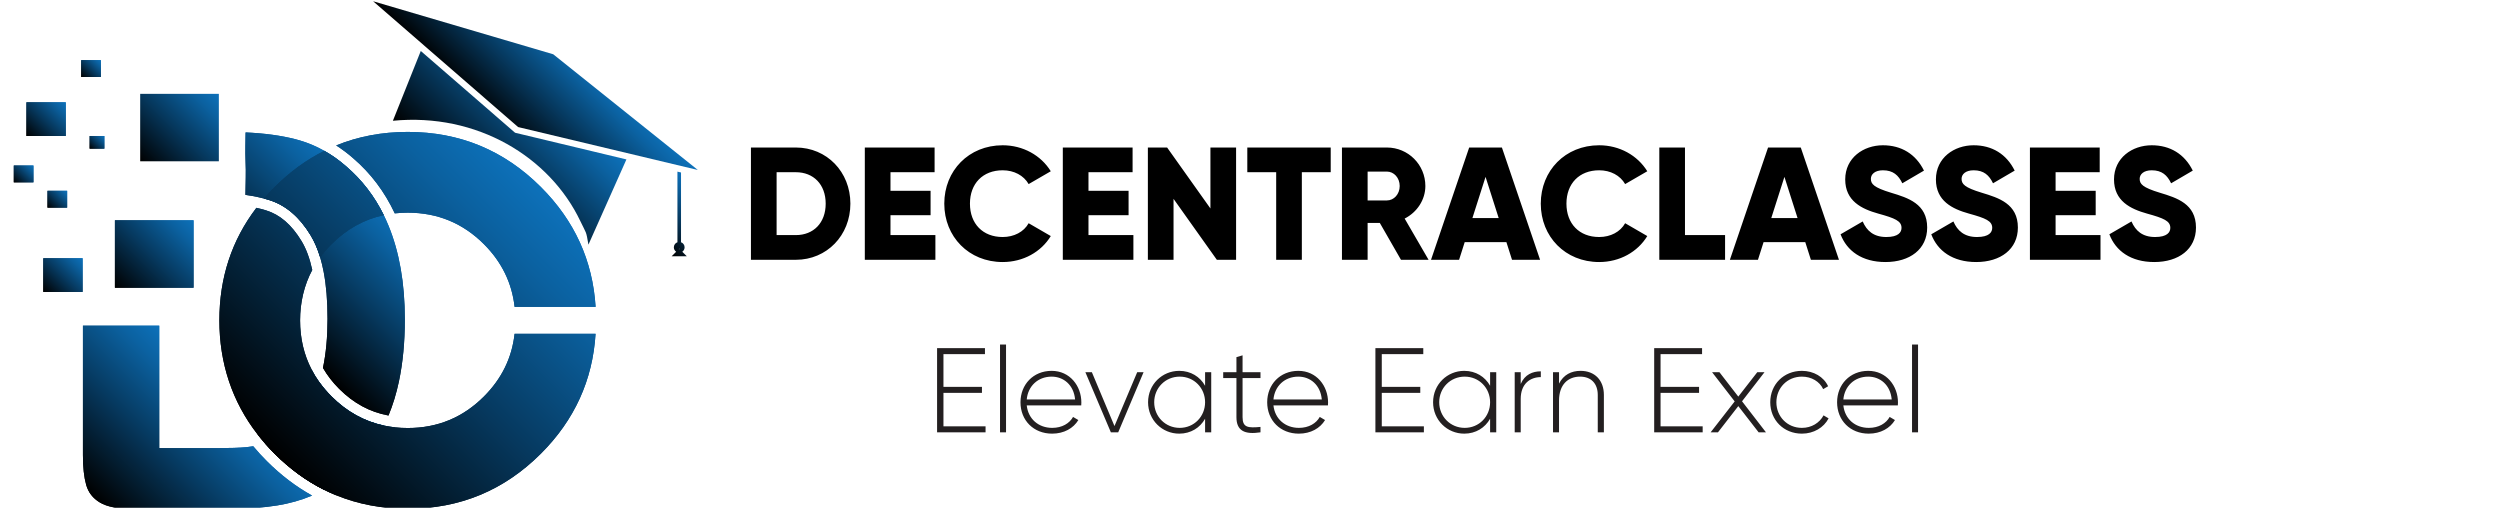
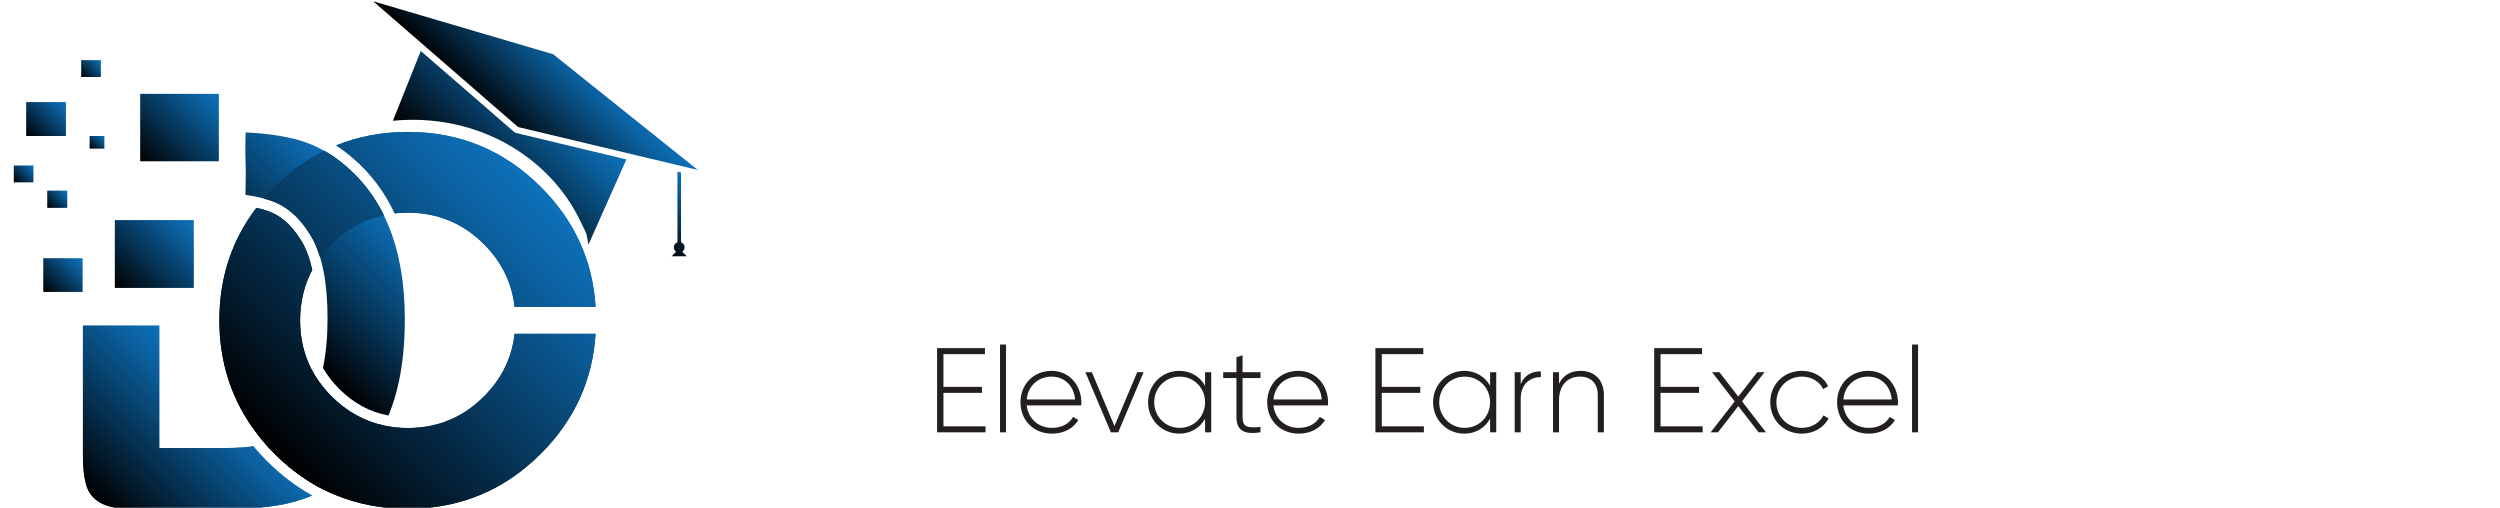
<svg xmlns="http://www.w3.org/2000/svg" width="1995" height="405" viewBox="0 0 1995 405" fill="none">
  <g clip-path="url(#clip0_586_489)">
-     <path d="M635.09 117.716C659.794 117.716 678.61 137.172 678.61 162.516C678.61 187.86 659.794 207.316 635.09 207.316H599.25V117.716H635.09ZM635.09 187.604C649.17 187.604 658.898 177.876 658.898 162.516C658.898 147.156 649.17 137.428 635.09 137.428H619.73V187.604H635.09ZM710.605 187.604H746.445V207.316H690.125V117.716H745.805V137.428H710.605V152.276H742.605V171.732H710.605V187.604ZM800.127 209.108C773.119 209.108 753.535 188.884 753.535 162.516C753.535 136.148 773.119 115.924 800.127 115.924C816.383 115.924 830.719 123.988 838.527 136.66L820.863 146.9C816.895 139.988 809.215 135.892 800.127 135.892C784.255 135.892 774.015 146.516 774.015 162.516C774.015 178.516 784.255 189.14 800.127 189.14C809.215 189.14 817.023 185.044 820.863 178.132L838.527 188.372C830.847 201.044 816.511 209.108 800.127 209.108ZM868.605 187.604H904.445V207.316H848.125V117.716H903.805V137.428H868.605V152.276H900.605V171.732H868.605V187.604ZM965.92 117.716H986.4V207.316H971.04L936.48 158.676V207.316H916V117.716H931.36L965.92 166.356V117.716ZM1061.91 117.716V137.428H1038.87V207.316H1018.39V137.428H995.35V117.716H1061.91ZM1117.98 207.316L1101.08 177.876H1091.36V207.316H1070.88V117.716H1106.72C1123.74 117.716 1137.44 131.412 1137.44 148.436C1137.44 159.444 1130.78 169.428 1120.92 174.42L1140 207.316H1117.98ZM1091.36 136.916V159.956H1106.72C1112.35 159.956 1116.96 154.964 1116.96 148.436C1116.96 141.908 1112.35 136.916 1106.72 136.916H1091.36ZM1206.59 207.316L1202.11 193.236H1168.83L1164.35 207.316H1141.95L1172.41 117.716H1198.52L1228.99 207.316H1206.59ZM1174.97 174.036H1195.96L1185.47 141.14L1174.97 174.036ZM1276.13 209.108C1249.12 209.108 1229.54 188.884 1229.54 162.516C1229.54 136.148 1249.12 115.924 1276.13 115.924C1292.38 115.924 1306.72 123.988 1314.53 136.66L1296.86 146.9C1292.9 139.988 1285.22 135.892 1276.13 135.892C1260.26 135.892 1250.02 146.516 1250.02 162.516C1250.02 178.516 1260.26 189.14 1276.13 189.14C1285.22 189.14 1293.02 185.044 1296.86 178.132L1314.53 188.372C1306.85 201.044 1292.51 209.108 1276.13 209.108ZM1344.61 187.604H1376.61V207.316H1324.13V117.716H1344.61V187.604ZM1445.09 207.316L1440.61 193.236H1407.33L1402.85 207.316H1380.45L1410.91 117.716H1437.02L1467.49 207.316H1445.09ZM1413.47 174.036H1434.46L1423.97 141.14L1413.47 174.036ZM1504.61 209.108C1485.79 209.108 1473.76 200.148 1468.77 186.964L1486.43 176.724C1489.63 184.148 1495.14 189.14 1505.25 189.14C1514.98 189.14 1517.41 185.3 1517.41 181.844C1517.41 176.34 1512.29 174.164 1498.85 170.452C1485.54 166.74 1472.48 160.34 1472.48 143.188C1472.48 125.908 1487.07 115.924 1502.56 115.924C1517.28 115.924 1528.8 122.964 1535.33 136.148L1518.05 146.26C1514.98 139.86 1510.75 135.892 1502.56 135.892C1496.16 135.892 1492.96 139.092 1492.96 142.676C1492.96 146.772 1495.14 149.588 1509.09 153.812C1522.66 157.908 1537.89 162.644 1537.89 181.588C1537.89 198.868 1524.07 209.108 1504.61 209.108ZM1576.99 209.108C1558.17 209.108 1546.14 200.148 1541.15 186.964L1558.81 176.724C1562.01 184.148 1567.51 189.14 1577.63 189.14C1587.35 189.14 1589.79 185.3 1589.79 181.844C1589.79 176.34 1584.67 174.164 1571.23 170.452C1557.91 166.74 1544.86 160.34 1544.86 143.188C1544.86 125.908 1559.45 115.924 1574.94 115.924C1589.66 115.924 1601.18 122.964 1607.71 136.148L1590.43 146.26C1587.35 139.86 1583.13 135.892 1574.94 135.892C1568.54 135.892 1565.34 139.092 1565.34 142.676C1565.34 146.772 1567.51 149.588 1581.47 153.812C1595.03 157.908 1610.27 162.644 1610.27 181.588C1610.27 198.868 1596.44 209.108 1576.99 209.108ZM1640.36 187.604H1676.2V207.316H1619.88V117.716H1675.56V137.428H1640.36V152.276H1672.36V171.732H1640.36V187.604ZM1719.11 209.108C1700.29 209.108 1688.26 200.148 1683.27 186.964L1700.93 176.724C1704.13 184.148 1709.64 189.14 1719.75 189.14C1729.48 189.14 1731.91 185.3 1731.91 181.844C1731.91 176.34 1726.79 174.164 1713.35 170.452C1700.04 166.74 1686.98 160.34 1686.98 143.188C1686.98 125.908 1701.57 115.924 1717.06 115.924C1731.78 115.924 1743.3 122.964 1749.83 136.148L1732.55 146.26C1729.48 139.86 1725.25 135.892 1717.06 135.892C1710.66 135.892 1707.46 139.092 1707.46 142.676C1707.46 146.772 1709.64 149.588 1723.59 153.812C1737.16 157.908 1752.39 162.644 1752.39 181.588C1752.39 198.868 1738.57 209.108 1719.11 209.108Z" fill="black" />
    <path d="M413.439 101.39L556.862 135.639L441.457 43.292H441.43L297.753 1L413.439 101.39Z" fill="url(#paint0_linear_586_489)" />
    <path d="M546.318 197.364C546.318 195.49 545.128 193.897 543.455 193.322V137.646L540.592 136.964V193.322C538.919 193.897 537.728 195.49 537.728 197.364C537.728 198.822 538.464 200.134 539.575 200.897L535.949 204.524H548.085L544.458 200.897C545.582 200.121 546.305 198.822 546.305 197.364H546.318ZM541.675 198.796L542.023 198.448L542.371 198.796H541.689H541.675Z" fill="url(#paint1_linear_586_489)" />
    <path d="M411.017 105.914L335.78 40.696L313.528 96.371C380.711 89.853 438.741 125.32 463.106 176.445C468.07 186.871 467.602 183.726 469.569 195.222L499.889 127.22L411.03 105.927L411.017 105.914Z" fill="url(#paint2_linear_586_489)" />
    <path d="M306.383 339.604C290.634 336.258 276.706 328.523 264.61 316.424C260.944 312.757 257.679 308.916 254.815 304.927C252.487 301.662 250.427 298.303 248.634 294.809C244.285 313.359 236.471 327.465 225.272 336.928L225.138 337.048C221.472 340.273 217.03 342.816 211.932 344.623C209.751 345.399 207.596 346.069 205.469 346.604C207.369 349.053 209.363 351.475 211.437 353.831C213.858 356.601 216.401 359.318 219.063 361.982C231.199 374.12 244.392 383.757 258.629 390.877C261.76 392.456 264.944 393.901 268.196 395.213C273.869 391.693 279.261 387.611 284.373 383.021C295.264 372.996 304.336 361.473 311.307 348.732C312.685 346.229 313.983 343.659 315.214 341.01C312.204 340.688 309.26 340.233 306.37 339.604H306.383Z" fill="url(#paint3_linear_586_489)" />
    <path d="M213.002 368.031C224.134 379.166 236.177 388.334 249.062 395.467C240.378 399.134 231.106 401.757 221.271 403.337C210.272 405.117 197.882 406 184.074 406H104.729C93.663 406 85.314 404.34 79.721 400.995C74.115 397.649 70.462 392.924 68.749 386.848C67.037 380.759 66.18 372.876 66.18 363.159V259.878H127.074V357.618H173.196C183.298 357.618 191.232 357.351 196.972 356.802C198.658 356.641 200.371 356.414 202.084 356.106C205.482 360.188 209.108 364.163 212.975 368.031H213.002Z" fill="url(#paint4_linear_586_489)" />
    <path d="M213.002 368.031C224.134 379.166 236.177 388.334 249.062 395.467C240.378 399.134 231.106 401.757 221.271 403.337C210.272 405.117 197.882 406 184.074 406H104.729C93.663 406 85.314 404.34 79.721 400.995C74.115 397.649 70.462 392.924 68.749 386.848C67.037 380.759 66.18 372.876 66.18 363.159V259.878H127.074V357.618H173.196C183.298 357.618 191.232 357.351 196.972 356.802C198.658 356.641 200.371 356.414 202.084 356.106C205.482 360.188 209.108 364.163 212.975 368.031H213.002Z" fill="url(#paint5_linear_586_489)" />
    <path d="M306.383 339.604C305.554 341.304 304.697 342.963 303.787 344.596C297.231 356.548 288.828 367.255 278.579 376.69C272.384 382.258 265.734 386.982 258.656 390.85C244.406 383.73 231.226 374.094 219.09 361.955C216.427 359.291 213.885 356.575 211.463 353.804C212.574 353.456 213.698 353.095 214.822 352.693C220.977 350.512 226.302 347.434 230.811 343.472C241.77 334.224 249.771 321.362 254.815 304.927C257.679 308.929 260.944 312.757 264.61 316.424C276.706 328.523 290.634 336.258 306.383 339.604Z" fill="url(#paint6_linear_586_489)" />
    <path d="M306.383 339.604C305.554 341.304 304.697 342.963 303.787 344.596C297.231 356.548 288.828 367.255 278.579 376.69C272.384 382.258 265.734 386.982 258.656 390.85C244.406 383.73 231.226 374.094 219.09 361.955C216.427 359.291 213.885 356.575 211.463 353.804C212.574 353.456 213.698 353.095 214.822 352.693C220.977 350.512 226.302 347.434 230.811 343.472C241.77 334.224 249.771 321.362 254.815 304.927C257.679 308.929 260.944 312.757 264.61 316.424C276.706 328.523 290.634 336.258 306.383 339.604Z" fill="url(#paint7_linear_586_489)" />
-     <path d="M323.068 254.886C323.068 272.927 321.489 289.416 318.358 304.298C316.298 314.028 313.515 323.129 310.009 331.587C295.09 328.804 282.138 321.777 270.684 310.334C265.439 305.088 261.131 299.52 257.732 293.592C260.154 282.041 261.372 268.993 261.372 254.458C261.372 239.923 260.342 227.611 258.254 216.783C257.478 212.755 256.568 208.967 255.511 205.407C253.504 198.689 250.989 192.84 247.951 187.821C239 173.059 227.961 163.664 214.835 159.622C213.457 159.194 212.039 158.806 210.607 158.418C207.583 157.628 204.439 156.945 201.147 156.356C199.421 156.035 197.655 155.754 195.849 155.5C195.942 145.502 196.384 138.034 195.942 128.693C195.594 120.729 195.942 111.883 195.969 105.686C211.075 106.342 224.415 108.149 235.936 111.133C240.512 112.325 244.968 113.837 249.289 115.657C252.514 117.049 255.672 118.588 258.749 120.341C264.837 123.754 270.618 127.849 276.117 132.668C288.681 143.428 298.716 156.423 306.236 171.681C307.52 174.29 308.725 176.954 309.862 179.684C318.666 200.83 323.068 225.897 323.068 254.873V254.886Z" fill="url(#paint8_linear_586_489)" />
    <path d="M323.068 254.886C323.068 272.927 321.489 289.416 318.358 304.298C316.298 314.028 313.515 323.129 310.009 331.587C295.09 328.804 282.138 321.777 270.684 310.334C265.439 305.088 261.131 299.52 257.732 293.592C260.154 282.041 261.372 268.993 261.372 254.458C261.372 239.923 260.342 227.611 258.254 216.783C257.478 212.755 256.568 208.967 255.511 205.407C253.504 198.689 250.989 192.84 247.951 187.821C239 173.059 227.961 163.664 214.835 159.622C213.457 159.194 212.039 158.806 210.607 158.418C207.583 157.628 204.439 156.945 201.147 156.356C199.421 156.035 197.655 155.754 195.849 155.5C195.942 145.502 196.384 138.034 195.942 128.693C195.594 120.729 195.942 111.883 195.969 105.686C211.075 106.342 224.415 108.149 235.936 111.133C240.512 112.325 244.968 113.837 249.289 115.657C252.514 117.049 255.672 118.588 258.749 120.341C264.837 123.754 270.618 127.849 276.117 132.668C288.681 143.428 298.716 156.423 306.236 171.681C307.52 174.29 308.725 176.954 309.862 179.684C318.666 200.83 323.068 225.897 323.068 254.873V254.886Z" fill="url(#paint9_linear_586_489)" />
    <path d="M174.641 74.891H111.874V128.706H174.641V74.891Z" fill="url(#paint10_linear_586_489)" />
    <path d="M154.463 175.789H91.697V229.605H154.463V175.789Z" fill="url(#paint11_linear_586_489)" />
    <path d="M154.463 175.789H91.697V229.605H154.463V175.789Z" fill="url(#paint12_linear_586_489)" />
    <path d="M65.926 206.063H34.536V232.964H65.926V206.063Z" fill="url(#paint13_linear_586_489)" />
-     <path d="M65.926 206.063H34.536V232.964H65.926V206.063Z" fill="url(#paint14_linear_586_489)" />
    <path d="M52.479 81.623H21.089V108.524H52.479V81.623Z" fill="url(#paint15_linear_586_489)" />
    <path d="M52.479 81.623H21.089V108.524H52.479V81.623Z" fill="url(#paint16_linear_586_489)" />
    <path d="M53.589 152.248H37.894V165.698H53.589V152.248Z" fill="url(#paint17_linear_586_489)" />
    <path d="M53.589 152.248H37.894V165.698H53.589V152.248Z" fill="url(#paint18_linear_586_489)" />
-     <path d="M26.695 132.065H11V145.516H26.695V132.065Z" fill="url(#paint19_linear_586_489)" />
+     <path d="M26.695 132.065H11H26.695V132.065Z" fill="url(#paint19_linear_586_489)" />
    <path d="M26.695 132.065H11V145.516H26.695V132.065Z" fill="url(#paint20_linear_586_489)" />
-     <path d="M80.497 47.99H64.802V61.44H80.497V47.99Z" fill="url(#paint21_linear_586_489)" />
    <path d="M80.497 47.99H64.802V61.44H80.497V47.99Z" fill="url(#paint22_linear_586_489)" />
-     <path d="M83.294 108.524H71.519V118.615H83.294V108.524Z" fill="url(#paint23_linear_586_489)" />
    <path d="M83.294 108.524H71.519V118.615H83.294V108.524Z" fill="url(#paint24_linear_586_489)" />
    <path d="M410.642 266.369C408.501 285.561 400.339 302.237 386.156 316.424C369.404 333.18 349.147 341.558 325.383 341.558C321.918 341.558 318.546 341.384 315.227 341.009C312.217 340.688 309.273 340.233 306.383 339.604C290.635 336.258 276.706 328.523 264.61 316.424C260.944 312.757 257.679 308.916 254.816 304.927C252.487 301.662 250.427 298.302 248.634 294.809C242.532 283.018 239.482 269.983 239.482 255.649C239.482 241.315 242.72 227.477 249.182 215.418C247.162 206.143 244.299 198.421 240.579 192.305C232.685 179.282 223.425 171.292 212.293 167.866C209.885 167.117 207.316 166.448 204.599 165.845C184.904 191.689 175.056 221.628 175.056 255.649C175.056 289.67 185.198 320.492 205.482 346.59C207.382 349.04 209.376 351.462 211.45 353.817C213.872 356.588 216.414 359.305 219.077 361.968C231.213 374.107 244.406 383.743 258.642 390.863C261.773 392.442 264.958 393.888 268.209 395.199C285.764 402.4 304.831 406 325.37 406C366.889 406 402.32 391.318 431.676 361.968C458.45 335.188 472.981 303.321 475.269 266.383H410.629L410.642 266.369ZM276.13 132.681C270.631 127.849 264.851 123.754 258.763 120.355C244.486 127.475 231.266 137.138 219.09 149.303C216.106 152.288 213.283 155.326 210.607 158.444C212.039 158.832 213.457 159.22 214.835 159.649C227.961 163.691 239 173.086 247.951 187.848C250.989 192.853 253.504 198.715 255.511 205.434C258.201 201.753 261.251 198.234 264.637 194.848C276.692 182.789 290.581 175.053 306.263 171.694C298.743 156.437 288.708 143.441 276.144 132.681H276.13ZM431.689 149.303C402.347 119.953 366.902 105.271 325.383 105.271C304.858 105.271 285.804 108.872 268.249 116.059C272.932 119.043 277.455 122.429 281.777 126.217C295.813 138.235 306.918 152.957 315.04 170.275C318.399 169.901 321.864 169.713 325.397 169.713C349.16 169.713 369.418 178.091 386.17 194.848C400.339 209.021 408.501 225.71 410.656 244.902H475.296C473.008 207.95 458.477 176.097 431.703 149.317L431.689 149.303Z" fill="url(#paint25_linear_586_489)" />
    <path d="M431.689 149.303C402.347 119.953 366.902 105.271 325.383 105.271C304.858 105.271 285.804 108.872 268.249 116.059C272.932 119.043 277.455 122.429 281.777 126.217C295.813 138.235 306.918 152.957 315.04 170.275C318.399 169.901 321.864 169.713 325.397 169.713C349.16 169.713 369.418 178.091 386.17 194.848C400.339 209.021 408.501 225.71 410.656 244.902H475.296C473.008 207.95 458.477 176.097 431.703 149.317L431.689 149.303ZM276.13 132.681C270.631 127.849 264.851 123.754 258.763 120.355C244.486 127.475 231.266 137.138 219.09 149.303C216.106 152.288 213.283 155.326 210.607 158.444C212.039 158.832 213.457 159.22 214.835 159.649C227.961 163.691 239 173.086 247.951 187.848C250.989 192.853 253.504 198.715 255.511 205.434C258.201 201.753 261.251 198.234 264.637 194.848C276.692 182.789 290.581 175.053 306.263 171.694C298.743 156.437 288.708 143.441 276.144 132.681H276.13ZM410.642 266.369C408.501 285.561 400.339 302.237 386.156 316.424C369.404 333.18 349.147 341.558 325.383 341.558C321.918 341.558 318.546 341.384 315.227 341.009C312.217 340.688 309.273 340.233 306.383 339.604C290.635 336.258 276.706 328.523 264.61 316.424C260.944 312.757 257.679 308.916 254.816 304.927C252.487 301.662 250.427 298.302 248.634 294.809C242.532 283.018 239.482 269.983 239.482 255.649C239.482 241.315 242.72 227.477 249.182 215.418C247.162 206.143 244.299 198.421 240.579 192.305C232.685 179.282 223.425 171.292 212.293 167.866C209.885 167.117 207.316 166.448 204.599 165.845C184.904 191.689 175.056 221.628 175.056 255.649C175.056 289.67 185.198 320.492 205.482 346.59C207.382 349.04 209.376 351.462 211.45 353.817C213.872 356.588 216.414 359.305 219.077 361.968C231.213 374.107 244.406 383.743 258.642 390.863C261.773 392.442 264.958 393.888 268.209 395.199C285.764 402.4 304.831 406 325.37 406C366.889 406 402.32 391.318 431.676 361.968C458.45 335.188 472.981 303.321 475.269 266.383H410.629L410.642 266.369Z" fill="url(#paint26_linear_586_489)" />
    <path d="M752.876 340.196H786.476V344.996H747.788V277.796H785.996V282.596H752.876V308.708H783.596V313.508H752.876V340.196ZM798.015 344.996V274.916H802.815V344.996H798.015ZM839.209 295.94C853.801 295.94 862.921 308.036 862.921 321.188C862.921 321.956 862.825 322.724 862.825 323.492H819.337C820.489 334.34 828.745 341.444 839.689 341.444C847.561 341.444 853.513 337.796 856.297 332.708L860.521 335.204C856.585 341.732 849.097 346.052 839.593 346.052C824.809 346.052 814.345 335.492 814.345 320.996C814.345 306.884 824.521 295.94 839.209 295.94ZM839.209 300.548C828.265 300.548 820.297 308.132 819.337 318.788H857.929C856.873 307.076 848.617 300.548 839.209 300.548ZM907.497 296.996H912.585L892.329 344.996H886.473L866.121 296.996H871.305L889.353 340.004L907.497 296.996ZM961.662 296.996H966.558V344.996H961.662V334.148C957.63 341.348 950.238 346.052 941.022 346.052C927.39 346.052 916.158 335.204 916.158 320.996C916.158 306.788 927.39 295.94 941.022 295.94C950.238 295.94 957.63 300.644 961.662 307.844V296.996ZM941.406 341.444C952.83 341.444 961.662 332.42 961.662 320.996C961.662 309.572 952.83 300.548 941.406 300.548C929.982 300.548 921.054 309.572 921.054 320.996C921.054 332.42 929.982 341.444 941.406 341.444ZM1005.87 301.7H991.569V332.9C991.569 341.348 996.081 341.54 1005.87 340.676V344.996C993.297 346.916 986.673 343.844 986.673 332.9V301.7H976.113V296.996H986.673V284.996L991.569 283.556V296.996H1005.87V301.7ZM1036.08 295.94C1050.68 295.94 1059.8 308.036 1059.8 321.188C1059.8 321.956 1059.7 322.724 1059.7 323.492H1016.21C1017.36 334.34 1025.62 341.444 1036.56 341.444C1044.44 341.444 1050.39 337.796 1053.17 332.708L1057.4 335.204C1053.46 341.732 1045.97 346.052 1036.47 346.052C1021.68 346.052 1011.22 335.492 1011.22 320.996C1011.22 306.884 1021.4 295.94 1036.08 295.94ZM1036.08 300.548C1025.14 300.548 1017.17 308.132 1016.21 318.788H1054.8C1053.75 307.076 1045.49 300.548 1036.08 300.548ZM1102.66 340.196H1136.26V344.996H1097.57V277.796H1135.78V282.596H1102.66V308.708H1133.38V313.508H1102.66V340.196ZM1189.1 296.996H1194V344.996H1189.1V334.148C1185.07 341.348 1177.68 346.052 1168.46 346.052C1154.83 346.052 1143.6 335.204 1143.6 320.996C1143.6 306.788 1154.83 295.94 1168.46 295.94C1177.68 295.94 1185.07 300.644 1189.1 307.844V296.996ZM1168.84 341.444C1180.27 341.444 1189.1 332.42 1189.1 320.996C1189.1 309.572 1180.27 300.548 1168.84 300.548C1157.42 300.548 1148.49 309.572 1148.49 320.996C1148.49 332.42 1157.42 341.444 1168.84 341.444ZM1213.53 306.404C1216.8 298.82 1223.04 296.324 1229.57 296.324V300.932C1221.31 300.932 1213.53 306.02 1213.53 318.308V344.996H1208.73V296.996H1213.53V306.404ZM1261.28 295.94C1272.7 295.94 1279.9 303.524 1279.9 315.14V344.996H1275.01V315.14C1275.01 306.308 1269.92 300.548 1260.9 300.548C1251.49 300.548 1244.1 306.692 1244.1 319.652V344.996H1239.3V296.996H1244.1V306.116C1247.74 299.012 1253.89 295.94 1261.28 295.94ZM1325.13 340.196H1358.73V344.996H1320.04V277.796H1358.25V282.596H1325.13V308.708H1355.85V313.508H1325.13V340.196ZM1409.24 344.996H1403.39L1387.16 324.068L1370.94 344.996H1365.08L1384.28 320.324L1366.23 296.996H1372.09L1387.16 316.484L1402.33 296.996H1408.09L1390.14 320.228L1409.24 344.996ZM1437.91 346.052C1423.41 346.052 1412.66 335.204 1412.66 320.996C1412.66 306.788 1423.41 295.94 1437.91 295.94C1447.31 295.94 1455.38 300.74 1458.83 308.228L1454.9 310.532C1452.11 304.484 1445.59 300.548 1437.91 300.548C1426.29 300.548 1417.55 309.572 1417.55 320.996C1417.55 332.42 1426.29 341.444 1437.91 341.444C1445.68 341.444 1452.02 337.412 1455.19 331.46L1459.22 333.86C1455.38 341.252 1447.31 346.052 1437.91 346.052ZM1490.87 295.94C1505.46 295.94 1514.58 308.036 1514.58 321.188C1514.58 321.956 1514.48 322.724 1514.48 323.492H1470.99C1472.15 334.34 1480.4 341.444 1491.35 341.444C1499.22 341.444 1505.17 337.796 1507.95 332.708L1512.18 335.204C1508.24 341.732 1500.75 346.052 1491.25 346.052C1476.47 346.052 1466 335.492 1466 320.996C1466 306.884 1476.18 295.94 1490.87 295.94ZM1490.87 300.548C1479.92 300.548 1471.95 308.132 1470.99 318.788H1509.59C1508.53 307.076 1500.27 300.548 1490.87 300.548ZM1525.8 344.996V274.916H1530.6V344.996H1525.8Z" fill="#231F20" />
  </g>
  <defs>
    <linearGradient id="paint0_linear_586_489" x1="396.178" y1="99.45" x2="458.438" y2="37.204" gradientUnits="userSpaceOnUse">
      <stop />
      <stop offset="0.48" stop-color="#06395F" />
      <stop offset="0.83" stop-color="#0B61A0" />
      <stop offset="1" stop-color="#0D71BA" />
    </linearGradient>
    <linearGradient id="paint1_linear_586_489" x1="523.264" y1="191.836" x2="560.444" y2="154.652" gradientUnits="userSpaceOnUse">
      <stop />
      <stop offset="0.48" stop-color="#06395F" />
      <stop offset="0.83" stop-color="#0B61A0" />
      <stop offset="1" stop-color="#0D71BA" />
    </linearGradient>
    <linearGradient id="paint2_linear_586_489" x1="368.896" y1="151.739" x2="446.668" y2="73.986" gradientUnits="userSpaceOnUse">
      <stop />
      <stop offset="0.48" stop-color="#06395F" />
      <stop offset="0.83" stop-color="#0B61A0" />
      <stop offset="1" stop-color="#0D71BA" />
    </linearGradient>
    <linearGradient id="paint3_linear_586_489" x1="231.32" y1="374.187" x2="289.873" y2="315.649" gradientUnits="userSpaceOnUse">
      <stop />
      <stop offset="0.48" stop-color="#06395F" />
      <stop offset="0.83" stop-color="#0B61A0" />
      <stop offset="1" stop-color="#0D71BA" />
    </linearGradient>
    <linearGradient id="paint4_linear_586_489" x1="81.447" y1="403.872" x2="176.27" y2="309.073" gradientUnits="userSpaceOnUse">
      <stop />
      <stop offset="0.48" stop-color="#06395F" />
      <stop offset="0.83" stop-color="#0B61A0" />
      <stop offset="1" stop-color="#0D71BA" />
    </linearGradient>
    <linearGradient id="paint5_linear_586_489" x1="81.447" y1="403.872" x2="176.27" y2="309.073" gradientUnits="userSpaceOnUse">
      <stop />
      <stop offset="0.48" stop-color="#06395F" />
      <stop offset="0.83" stop-color="#0B61A0" />
      <stop offset="1" stop-color="#0D71BA" />
    </linearGradient>
    <linearGradient id="paint6_linear_586_489" x1="232.363" y1="375.231" x2="287.196" y2="320.412" gradientUnits="userSpaceOnUse">
      <stop />
      <stop offset="0.48" stop-color="#06395F" />
      <stop offset="0.83" stop-color="#0B61A0" />
      <stop offset="1" stop-color="#0D71BA" />
    </linearGradient>
    <linearGradient id="paint7_linear_586_489" x1="232.363" y1="375.231" x2="287.196" y2="320.412" gradientUnits="userSpaceOnUse">
      <stop />
      <stop offset="0.48" stop-color="#06395F" />
      <stop offset="0.83" stop-color="#0B61A0" />
      <stop offset="1" stop-color="#0D71BA" />
    </linearGradient>
    <linearGradient id="paint8_linear_586_489" x1="215.999" y1="255.649" x2="307.811" y2="163.86" gradientUnits="userSpaceOnUse">
      <stop />
      <stop offset="0.48" stop-color="#06395F" />
      <stop offset="0.83" stop-color="#0B61A0" />
      <stop offset="1" stop-color="#0D71BA" />
    </linearGradient>
    <linearGradient id="paint9_linear_586_489" x1="215.999" y1="255.649" x2="307.811" y2="163.86" gradientUnits="userSpaceOnUse">
      <stop />
      <stop offset="0.48" stop-color="#06395F" />
      <stop offset="0.83" stop-color="#0B61A0" />
      <stop offset="1" stop-color="#0D71BA" />
    </linearGradient>
    <linearGradient id="paint10_linear_586_489" x1="114.122" y1="130.954" x2="172.421" y2="72.67" gradientUnits="userSpaceOnUse">
      <stop />
      <stop offset="0.48" stop-color="#06395F" />
      <stop offset="0.83" stop-color="#0B61A0" />
      <stop offset="1" stop-color="#0D71BA" />
    </linearGradient>
    <linearGradient id="paint11_linear_586_489" x1="93.944" y1="231.853" x2="152.243" y2="173.569" gradientUnits="userSpaceOnUse">
      <stop />
      <stop offset="0.48" stop-color="#06395F" />
      <stop offset="0.83" stop-color="#0B61A0" />
      <stop offset="1" stop-color="#0D71BA" />
    </linearGradient>
    <linearGradient id="paint12_linear_586_489" x1="93.944" y1="231.853" x2="152.243" y2="173.569" gradientUnits="userSpaceOnUse">
      <stop />
      <stop offset="0.48" stop-color="#06395F" />
      <stop offset="0.83" stop-color="#0B61A0" />
      <stop offset="1" stop-color="#0D71BA" />
    </linearGradient>
    <linearGradient id="paint13_linear_586_489" x1="35.66" y1="234.088" x2="64.809" y2="204.946" gradientUnits="userSpaceOnUse">
      <stop />
      <stop offset="0.48" stop-color="#06395F" />
      <stop offset="0.83" stop-color="#0B61A0" />
      <stop offset="1" stop-color="#0D71BA" />
    </linearGradient>
    <linearGradient id="paint14_linear_586_489" x1="35.66" y1="234.088" x2="64.809" y2="204.946" gradientUnits="userSpaceOnUse">
      <stop />
      <stop offset="0.48" stop-color="#06395F" />
      <stop offset="0.83" stop-color="#0B61A0" />
      <stop offset="1" stop-color="#0D71BA" />
    </linearGradient>
    <linearGradient id="paint15_linear_586_489" x1="22.213" y1="109.648" x2="51.362" y2="80.506" gradientUnits="userSpaceOnUse">
      <stop />
      <stop offset="0.48" stop-color="#06395F" />
      <stop offset="0.83" stop-color="#0B61A0" />
      <stop offset="1" stop-color="#0D71BA" />
    </linearGradient>
    <linearGradient id="paint16_linear_586_489" x1="22.213" y1="109.648" x2="51.362" y2="80.506" gradientUnits="userSpaceOnUse">
      <stop />
      <stop offset="0.48" stop-color="#06395F" />
      <stop offset="0.83" stop-color="#0B61A0" />
      <stop offset="1" stop-color="#0D71BA" />
    </linearGradient>
    <linearGradient id="paint17_linear_586_489" x1="38.456" y1="166.26" x2="53.031" y2="151.689" gradientUnits="userSpaceOnUse">
      <stop />
      <stop offset="0.48" stop-color="#06395F" />
      <stop offset="0.83" stop-color="#0B61A0" />
      <stop offset="1" stop-color="#0D71BA" />
    </linearGradient>
    <linearGradient id="paint18_linear_586_489" x1="38.456" y1="166.26" x2="53.031" y2="151.689" gradientUnits="userSpaceOnUse">
      <stop />
      <stop offset="0.48" stop-color="#06395F" />
      <stop offset="0.83" stop-color="#0B61A0" />
      <stop offset="1" stop-color="#0D71BA" />
    </linearGradient>
    <linearGradient id="paint19_linear_586_489" x1="11.562" y1="146.091" x2="26.137" y2="131.52" gradientUnits="userSpaceOnUse">
      <stop />
      <stop offset="0.48" stop-color="#06395F" />
      <stop offset="0.83" stop-color="#0B61A0" />
      <stop offset="1" stop-color="#0D71BA" />
    </linearGradient>
    <linearGradient id="paint20_linear_586_489" x1="11.562" y1="146.091" x2="26.137" y2="131.52" gradientUnits="userSpaceOnUse">
      <stop />
      <stop offset="0.48" stop-color="#06395F" />
      <stop offset="0.83" stop-color="#0B61A0" />
      <stop offset="1" stop-color="#0D71BA" />
    </linearGradient>
    <linearGradient id="paint21_linear_586_489" x1="65.364" y1="62.002" x2="79.939" y2="47.431" gradientUnits="userSpaceOnUse">
      <stop />
      <stop offset="0.48" stop-color="#06395F" />
      <stop offset="0.83" stop-color="#0B61A0" />
      <stop offset="1" stop-color="#0D71BA" />
    </linearGradient>
    <linearGradient id="paint22_linear_586_489" x1="65.364" y1="62.002" x2="79.939" y2="47.431" gradientUnits="userSpaceOnUse">
      <stop />
      <stop offset="0.48" stop-color="#06395F" />
      <stop offset="0.83" stop-color="#0B61A0" />
      <stop offset="1" stop-color="#0D71BA" />
    </linearGradient>
    <linearGradient id="paint23_linear_586_489" x1="71.947" y1="119.043" x2="82.882" y2="108.111" gradientUnits="userSpaceOnUse">
      <stop />
      <stop offset="0.48" stop-color="#06395F" />
      <stop offset="0.83" stop-color="#0B61A0" />
      <stop offset="1" stop-color="#0D71BA" />
    </linearGradient>
    <linearGradient id="paint24_linear_586_489" x1="71.947" y1="119.043" x2="82.882" y2="108.111" gradientUnits="userSpaceOnUse">
      <stop />
      <stop offset="0.48" stop-color="#06395F" />
      <stop offset="0.83" stop-color="#0B61A0" />
      <stop offset="1" stop-color="#0D71BA" />
    </linearGradient>
    <linearGradient id="paint25_linear_586_489" x1="219.077" y1="361.955" x2="431.742" y2="149.355" gradientUnits="userSpaceOnUse">
      <stop />
      <stop offset="0.48" stop-color="#06395F" />
      <stop offset="0.83" stop-color="#0B61A0" />
      <stop offset="1" stop-color="#0D71BA" />
    </linearGradient>
    <linearGradient id="paint26_linear_586_489" x1="219.077" y1="361.955" x2="431.742" y2="149.355" gradientUnits="userSpaceOnUse">
      <stop />
      <stop offset="0.48" stop-color="#06395F" />
      <stop offset="0.83" stop-color="#0B61A0" />
      <stop offset="1" stop-color="#0D71BA" />
    </linearGradient>
    <clipPath id="clip0_586_489">
      <rect width="1995" height="405" fill="white" />
    </clipPath>
  </defs>
</svg>